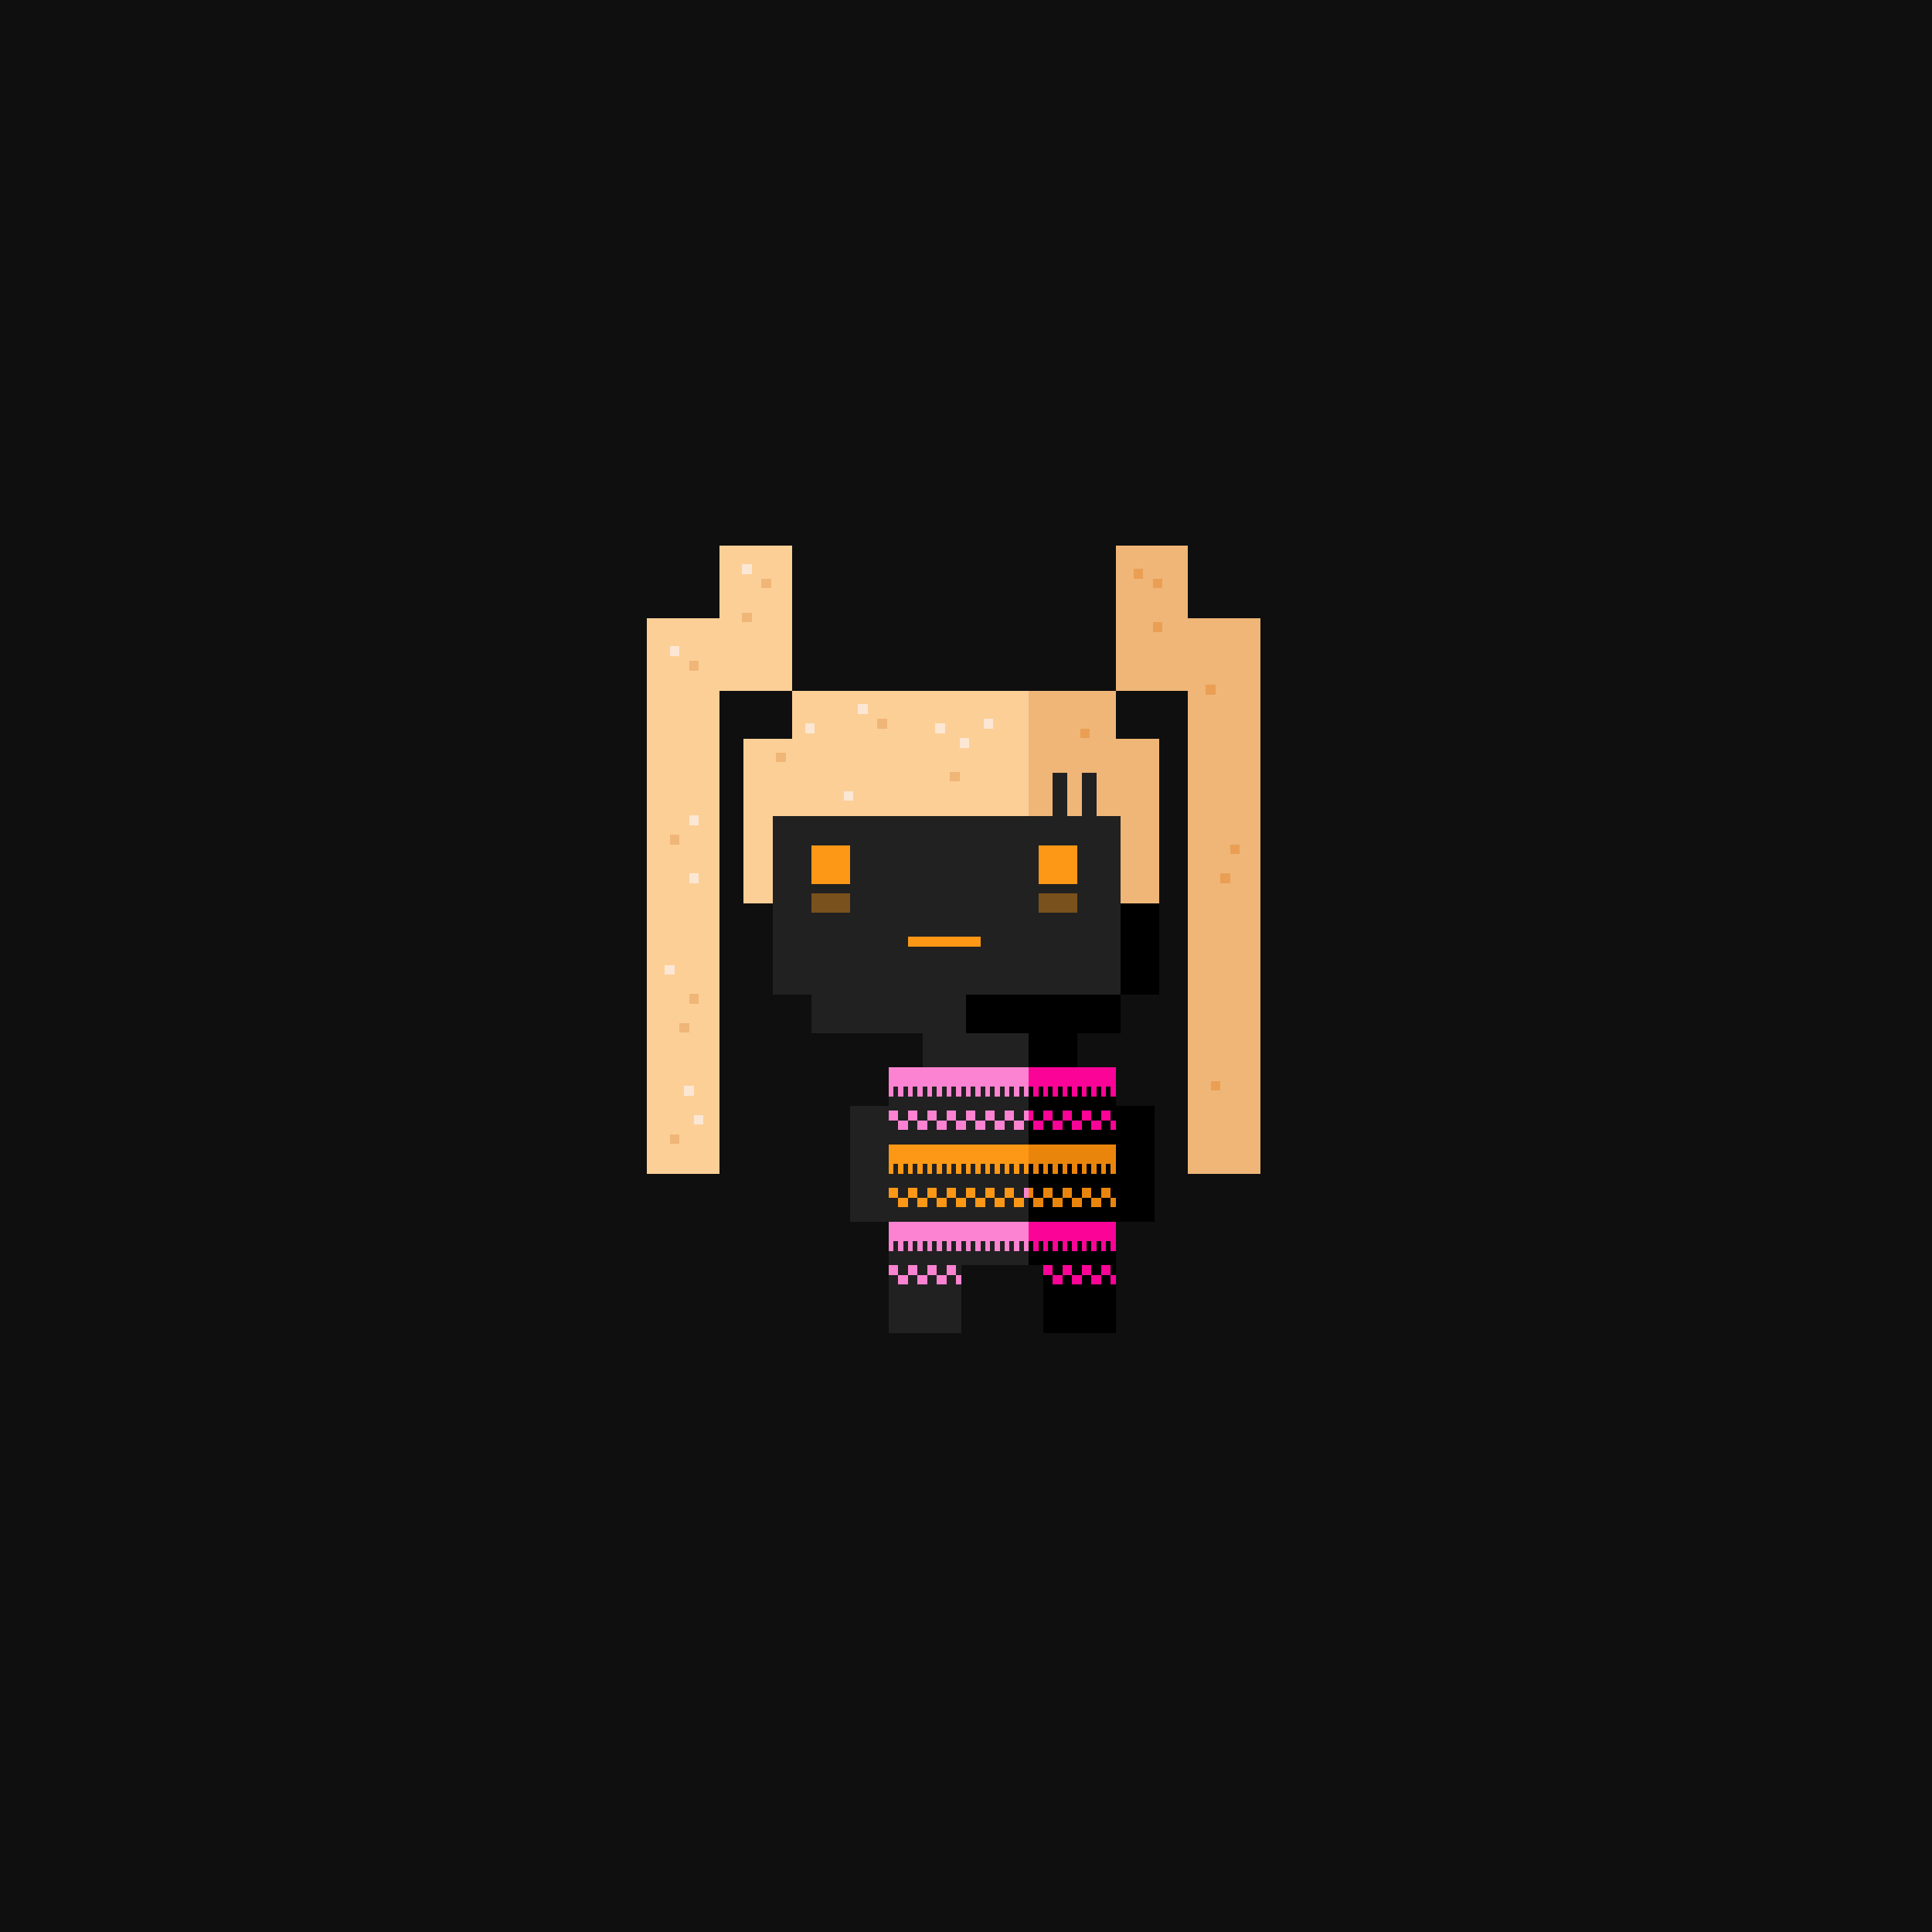
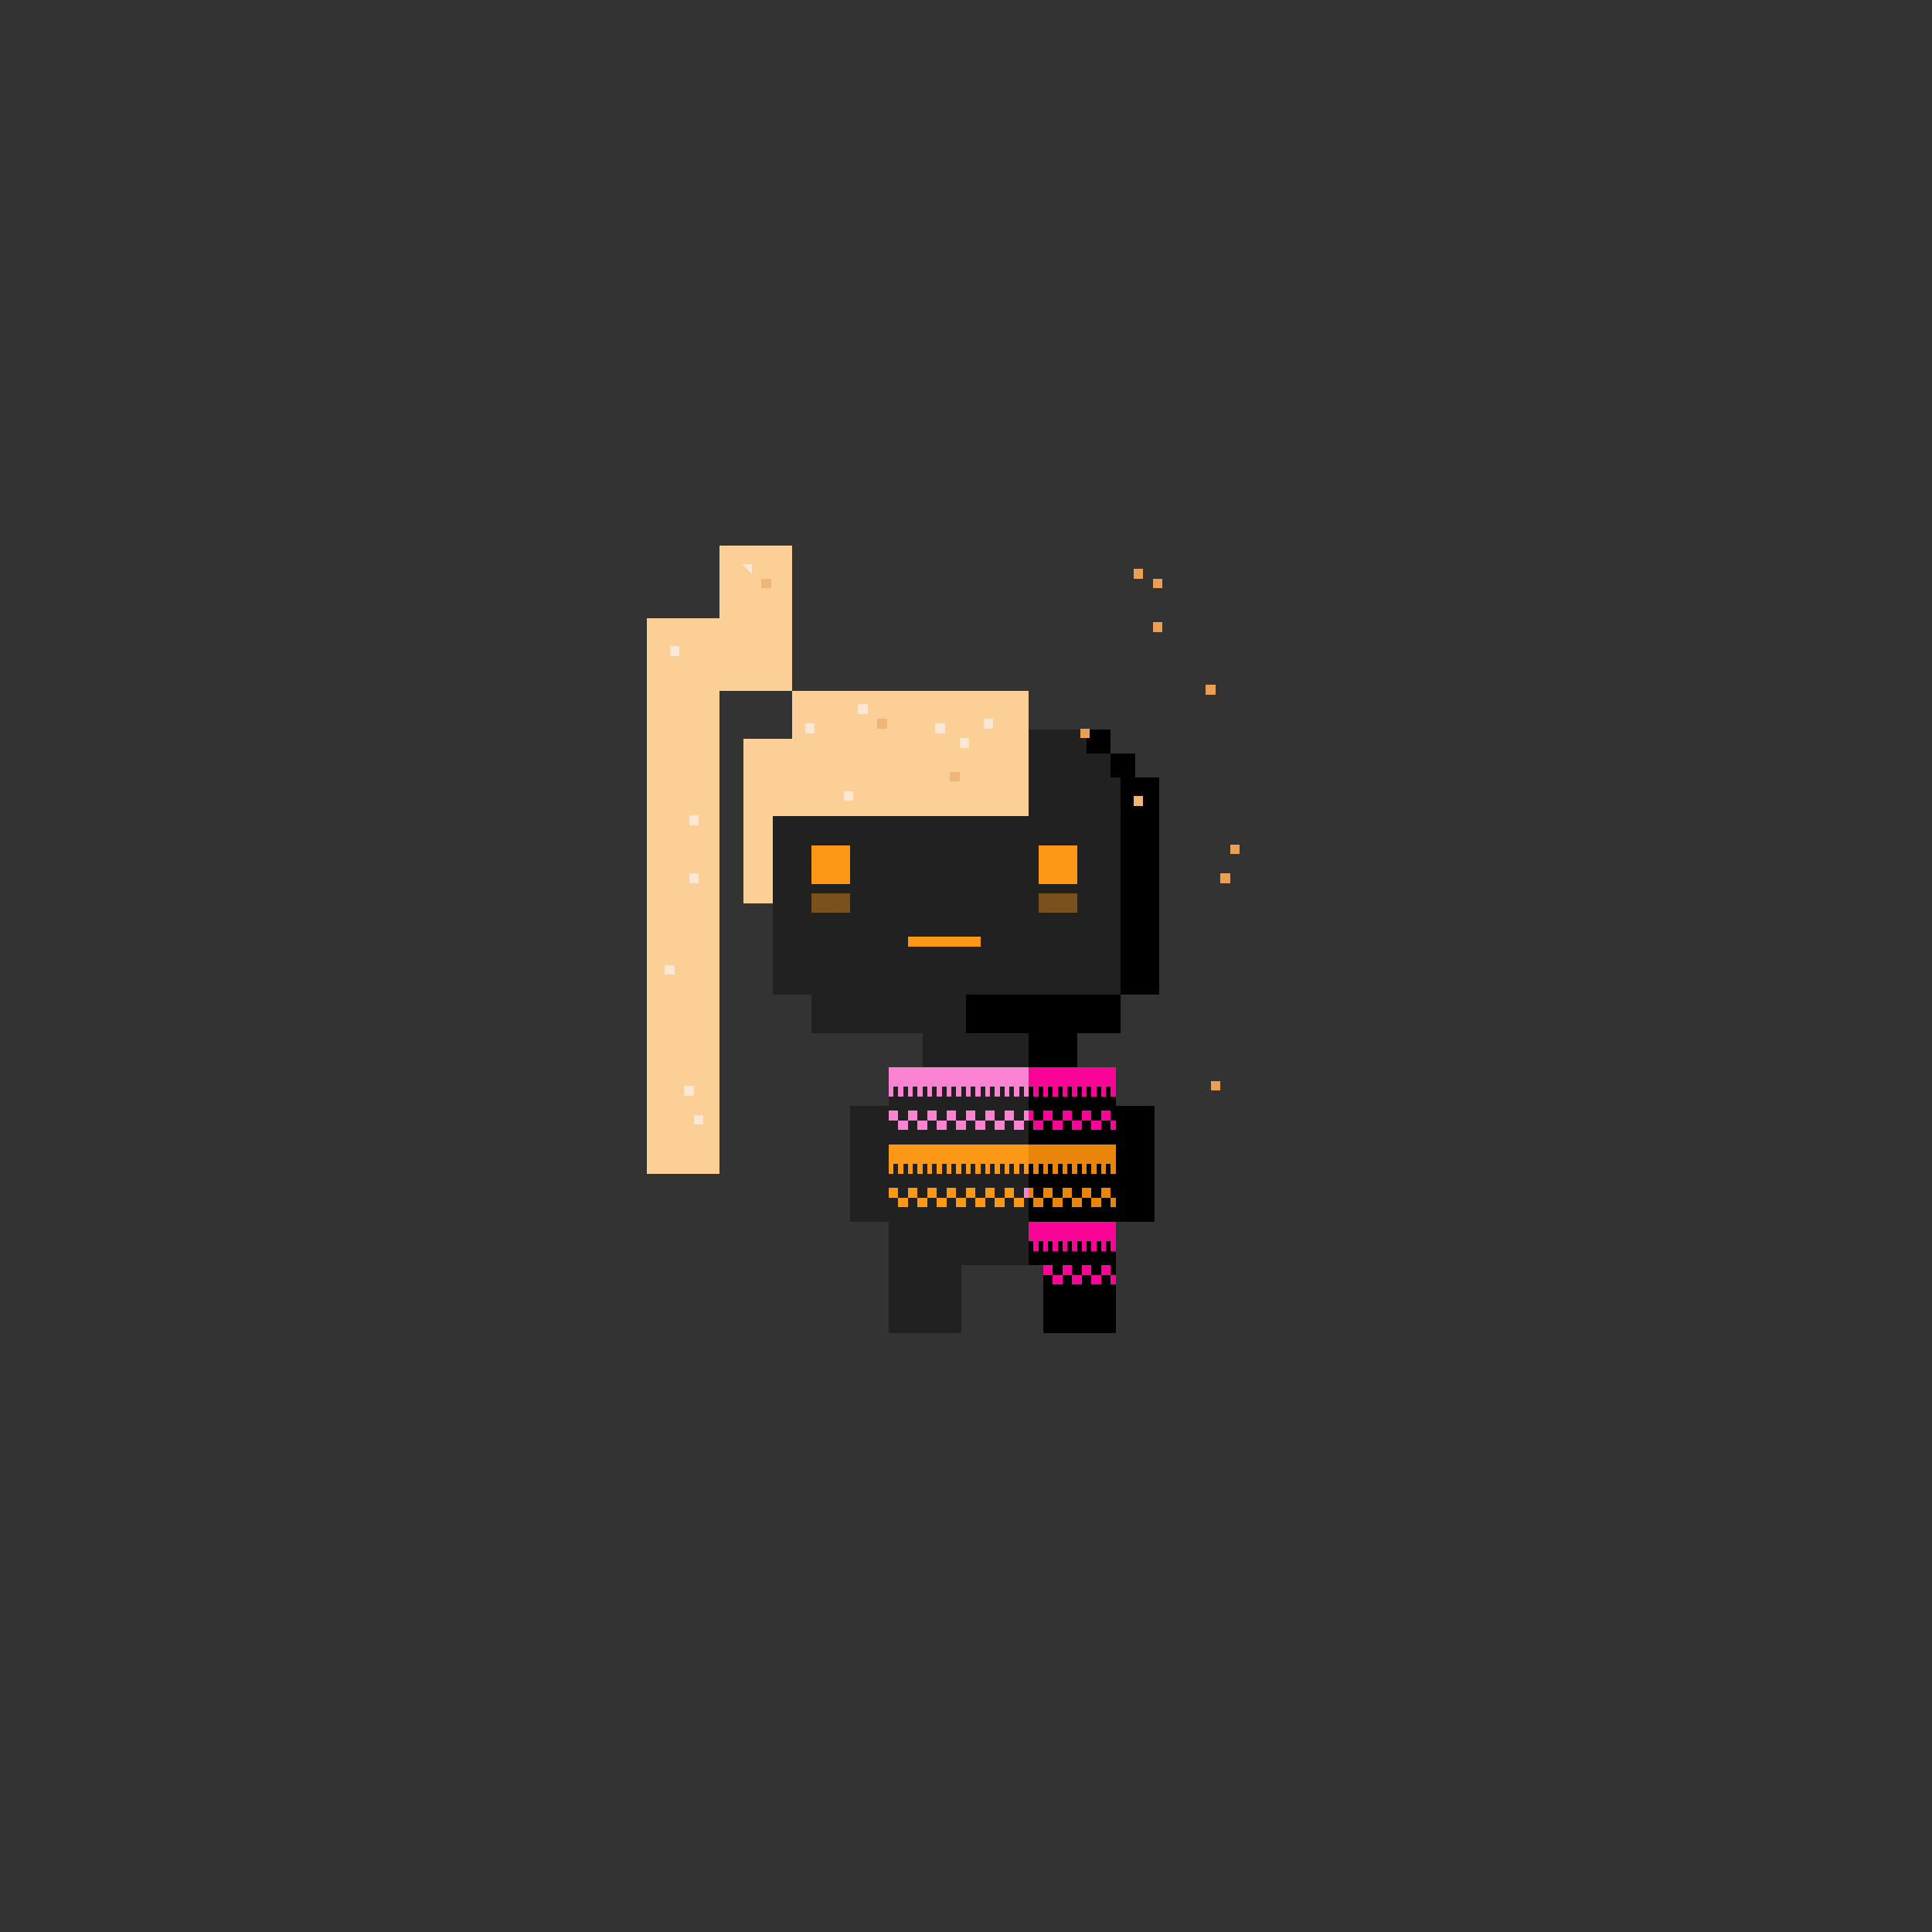
<svg xmlns="http://www.w3.org/2000/svg" viewBox="0 0 400 400">
  <rect x="0" y="0" width="400" height="400" fill="#333333" stroke="none" />
  <defs>
    <style>.Body__cls-1{opacity:0.7}.Body__cls-2{fill:#212121}.Body__cls-3,.Body__cls-4{fill:#fc9815}.Body__cls-4{opacity:0.4}</style>
  </defs>
-   <path class="Body__cls-1" d="M0 0H400V400H0z" shape-rendering="crispEdges" />
  <path class="Body__cls-2" d="M240 206 240 161 235 161 235 156 230 156 230 151 170 151 170 156 165 156 165 161 160 161 160 206 168 206 168 214 191 214 191 221 184 221 184 229 176 229 176 245 176 253 184 253 184 262 184 276 199 276 199 262 213 262 213 214 200 214 200 206 240 206z" shape-rendering="crispEdges" />
  <path id="Body__Left_Eye" data-name="Left Eye" class="Body__cls-3" d="M168 175H176V183H168z" shape-rendering="crispEdges" />
  <path id="Body__Right_Eye" data-name="Right Eye" class="Body__cls-3" d="M215 175H223V183H215z" shape-rendering="crispEdges" />
  <path id="Body__Mouth" class="Body__cls-3" d="M188 194H203V196H188z" shape-rendering="crispEdges" />
  <path id="Body__Left_Cheek" data-name="Left Cheek" class="Body__cls-4" d="M168 185H176V189H168z" shape-rendering="crispEdges" />
  <path id="Body__Right_Cheek" data-name="Right Cheek" class="Body__cls-4" d="M215 185H223V189H215z" shape-rendering="crispEdges" />
  <path d="M232 214 232 206 200 206 200 214 213 214 213 262 216 262 216 276 231 276 231 262 231 253 239 253 239 245 239 229 231 229 231 221 223 221 223 214 232 214zM240 161 235 161 235 156 230 156 230 161 232 161 232 206 240 206 240 161zM225 151H230V156H225z" shape-rendering="crispEdges" />
  <defs>
    <style>.Hair__cls-1{fill:#fccf97}.Hair__cls-2{fill:#efb678}.Hair__cls-3{fill:#fce7d4}.Hair__cls-4{fill:#ea9f54}</style>
  </defs>
  <path class="Hair__cls-1" d="M213 143 164 143 164 153 154 153 154 165 154 169 154 187 160 187 160 169 213 169 213 143z" shape-rendering="crispEdges" />
-   <path class="Hair__cls-2" d="M231 153 231 143 213 143 213 169 218 169 218 160 221 160 221 169 224 169 224 160 227 160 227 169 232 169 232 187 240 187 240 169 240 165 240 153 231 153z" shape-rendering="crispEdges" />
  <path class="Hair__cls-1" d="M149 113 149 128 134 128 134 243 149 243 149 143 164 143 164 128 164 113 149 113z" shape-rendering="crispEdges" />
-   <path class="Hair__cls-2" d="M246 128 246 113 231 113 231 128 231 143 246 143 246 243 261 243 261 128 246 128z" shape-rendering="crispEdges" />
  <path class="Hair__cls-3" d="M198.66 152.84H200.66V154.84H198.66zM174.66 163.84H176.66V165.84H174.66zM166.66 149.84H168.66V151.84H166.66zM177.66 145.84H179.66V147.84H177.66zM193.66 149.84H195.66V151.84H193.66zM203.66 148.84H205.66V150.84H203.66z" shape-rendering="crispEdges" />
  <path class="Hair__cls-2" d="M196.66 159.84H198.66V161.84H196.66z" shape-rendering="crispEdges" />
  <path class="Hair__cls-4" d="M223.66 150.84H225.66V152.84H223.66zM238.66 128.84H240.66V130.84H238.66zM234.66 117.84H236.66V119.84H234.66zM238.66 119.84H240.66V121.84H238.66zM249.66 141.84H251.66V143.84H249.66zM254.66 174.84H256.66V176.84H254.66zM252.66 180.84H254.66V182.84H252.66zM250.66 223.84H252.66V225.84H250.66z" shape-rendering="crispEdges" />
  <path class="Hair__cls-2" d="M234.66 164.84H236.66V166.84H234.66zM181.66 148.84H183.66V150.84H181.66z" shape-rendering="crispEdges" />
-   <path class="Hair__cls-3" d="M153.66 116.84H155.66V118.84H153.66z" shape-rendering="crispEdges" />
+   <path class="Hair__cls-3" d="M153.66 116.84H155.66V118.84z" shape-rendering="crispEdges" />
  <path class="Hair__cls-2" d="M157.66 119.84H159.66V121.84H157.66z" shape-rendering="crispEdges" />
  <path class="Hair__cls-3" d="M138.66 133.84H140.66V135.84H138.66zM142.66 168.84H144.66V170.84H142.66zM142.66 180.84H144.66V182.84H142.66zM137.66 199.84H139.66V201.84H137.66zM143.66 230.84H145.66V232.84H143.66zM141.66 224.84H143.66V226.84H141.66z" shape-rendering="crispEdges" />
-   <path class="Hair__cls-2" d="M142.66 136.84H144.66V138.84H142.66zM153.66 126.84H155.66V128.84H153.66zM138.66 172.84H140.66V174.84H138.66zM142.66 205.84H144.66V207.84H142.66zM140.66 211.84H142.66V213.84H140.66zM138.66 234.84H140.66V236.84H138.66zM160.66 155.84H162.66V157.84H160.66z" shape-rendering="crispEdges" />
  <defs>
    <style>.Outfit__cls-1{fill:#fc83d1}.Outfit__cls-2{fill:#fc9815}.Outfit__cls-3{fill:#ea850c}.Outfit__cls-4{fill:#fc0397}</style>
  </defs>
-   <path class="Outfit__cls-1" d="M184 253 184 257 184 259 185 259 185 257 186 257 186 259 187 259 187 257 188 257 188 259 189 259 189 257 190 257 190 259 191 259 191 257 192 257 192 259 193 259 193 257 194 257 194 259 195 259 195 257 196 257 196 259 197 259 197 257 198 257 198 259 199 259 199 257 200 257 200 259 201 259 201 257 202 257 202 259 203 259 203 257 204 257 204 259 205 259 205 257 206 257 206 259 207 259 207 257 208 257 208 259 209 259 209 257 210 257 210 259 211 259 211 257 212 257 212 259 213 259 213 257 213 253 184 253zM184 262H186V264H184zM186 264H188V266H186zM188 262H190V264H188zM190 264H192V266H190zM192 262H194V264H192zM194 264H196V266H194zM196 262H198V264H196zM198 264H199V266H198z" shape-rendering="crispEdges" />
  <path class="Outfit__cls-2" d="M184 237 184 241 184 243 185 243 185 241 186 241 186 243 187 243 187 241 188 241 188 243 189 243 189 241 190 241 190 243 191 243 191 241 192 241 192 243 193 243 193 241 194 241 194 243 195 243 195 241 196 241 196 243 197 243 197 241 198 241 198 243 199 243 199 241 200 241 200 243 201 243 201 241 202 241 202 243 203 243 203 241 204 241 204 243 205 243 205 241 206 241 206 243 207 243 207 241 208 241 208 243 209 243 209 241 210 241 210 243 211 243 211 241 212 241 212 243 213 243 213 241 213 237 184 237zM184 246H186V248H184zM186 248H188V250H186zM188 246H190V248H188zM190 248H192V250H190zM192 246H194V248H192zM194 248H196V250H194zM196 246H198V248H196zM198 248H200V250H198zM200 246H202V248H200zM202 248H204V250H202zM204 246H206V248H204zM206 248H208V250H206zM208 246H210V248H208zM210 248H212V250H210z" shape-rendering="crispEdges" />
  <path class="Outfit__cls-1" d="M212 246H214V248H212z" shape-rendering="crispEdges" />
  <path class="Outfit__cls-3" d="M214 248H216V250H214z" shape-rendering="crispEdges" />
  <path class="Outfit__cls-1" d="M184 221 184 225 184 227 185 227 185 225 186 225 186 227 187 227 187 225 188 225 188 227 189 227 189 225 190 225 190 227 191 227 191 225 192 225 192 227 193 227 193 225 194 225 194 227 195 227 195 225 196 225 196 227 197 227 197 225 198 225 198 227 199 227 199 225 200 225 200 227 201 227 201 225 202 225 202 227 203 227 203 225 204 225 204 227 205 227 205 225 206 225 206 227 207 227 207 225 208 225 208 227 209 227 209 225 210 225 210 227 211 227 211 225 212 225 212 227 213 227 213 225 213 221 184 221zM184 230H186V232H184zM186 232H188V234H186zM188 230H190V232H188zM190 232H192V234H190zM192 230H194V232H192zM194 232H196V234H194zM196 230H198V232H196zM198 232H200V234H198zM200 230H202V232H200zM202 232H204V234H202zM204 230H206V232H204zM206 232H208V234H206zM208 230H210V232H208zM210 232H212V234H210zM212 230H214V232H212z" shape-rendering="crispEdges" />
  <path class="Outfit__cls-3" d="M213 246H214V248H213z" shape-rendering="crispEdges" />
  <path class="Outfit__cls-4" d="M213 230H214V232H213zM214 232H216V234H214zM213 253 213 257 214 257 214 259 215 259 215 257 216 257 216 259 217 259 217 257 218 257 218 259 219 259 219 257 220 257 220 259 221 259 221 257 222 257 222 259 223 259 223 257 224 257 224 259 225 259 225 257 226 257 226 259 227 259 227 257 228 257 228 259 229 259 229 257 230 257 230 259 231 259 231 257 231 253 213 253zM216 262H218V264H216zM218 264H220V266H218zM220 262H222V264H220zM222 264H224V266H222zM224 262H226V264H224zM226 264H228V266H226zM228 262H230V264H228zM230 264H231V266H230z" shape-rendering="crispEdges" />
  <path class="Outfit__cls-3" d="M213 237 213 241 214 241 214 243 215 243 215 241 216 241 216 243 217 243 217 241 218 241 218 243 219 243 219 241 220 241 220 243 221 243 221 241 222 241 222 243 223 243 223 241 224 241 224 243 225 243 225 241 226 241 226 243 227 243 227 241 228 241 228 243 229 243 229 241 230 241 230 243 231 243 231 241 231 237 213 237zM216 246H218V248H216zM218 248H220V250H218zM220 246H222V248H220zM222 248H224V250H222zM224 246H226V248H224zM226 248H228V250H226zM228 246H230V248H228zM230 248H231V250H230z" shape-rendering="crispEdges" />
  <path class="Outfit__cls-4" d="M213 221 213 225 214 225 214 227 215 227 215 225 216 225 216 227 217 227 217 225 218 225 218 227 219 227 219 225 220 225 220 227 221 227 221 225 222 225 222 227 223 227 223 225 224 225 224 227 225 227 225 225 226 225 226 227 227 227 227 225 228 225 228 227 229 227 229 225 230 225 230 227 231 227 231 225 231 221 213 221zM216 230H218V232H216zM218 232H220V234H218zM220 230H222V232H220zM222 232H224V234H222zM224 230H226V232H224zM226 232H228V234H226zM228 230H230V232H228zM230 232H231V234H230z" shape-rendering="crispEdges" />
</svg>